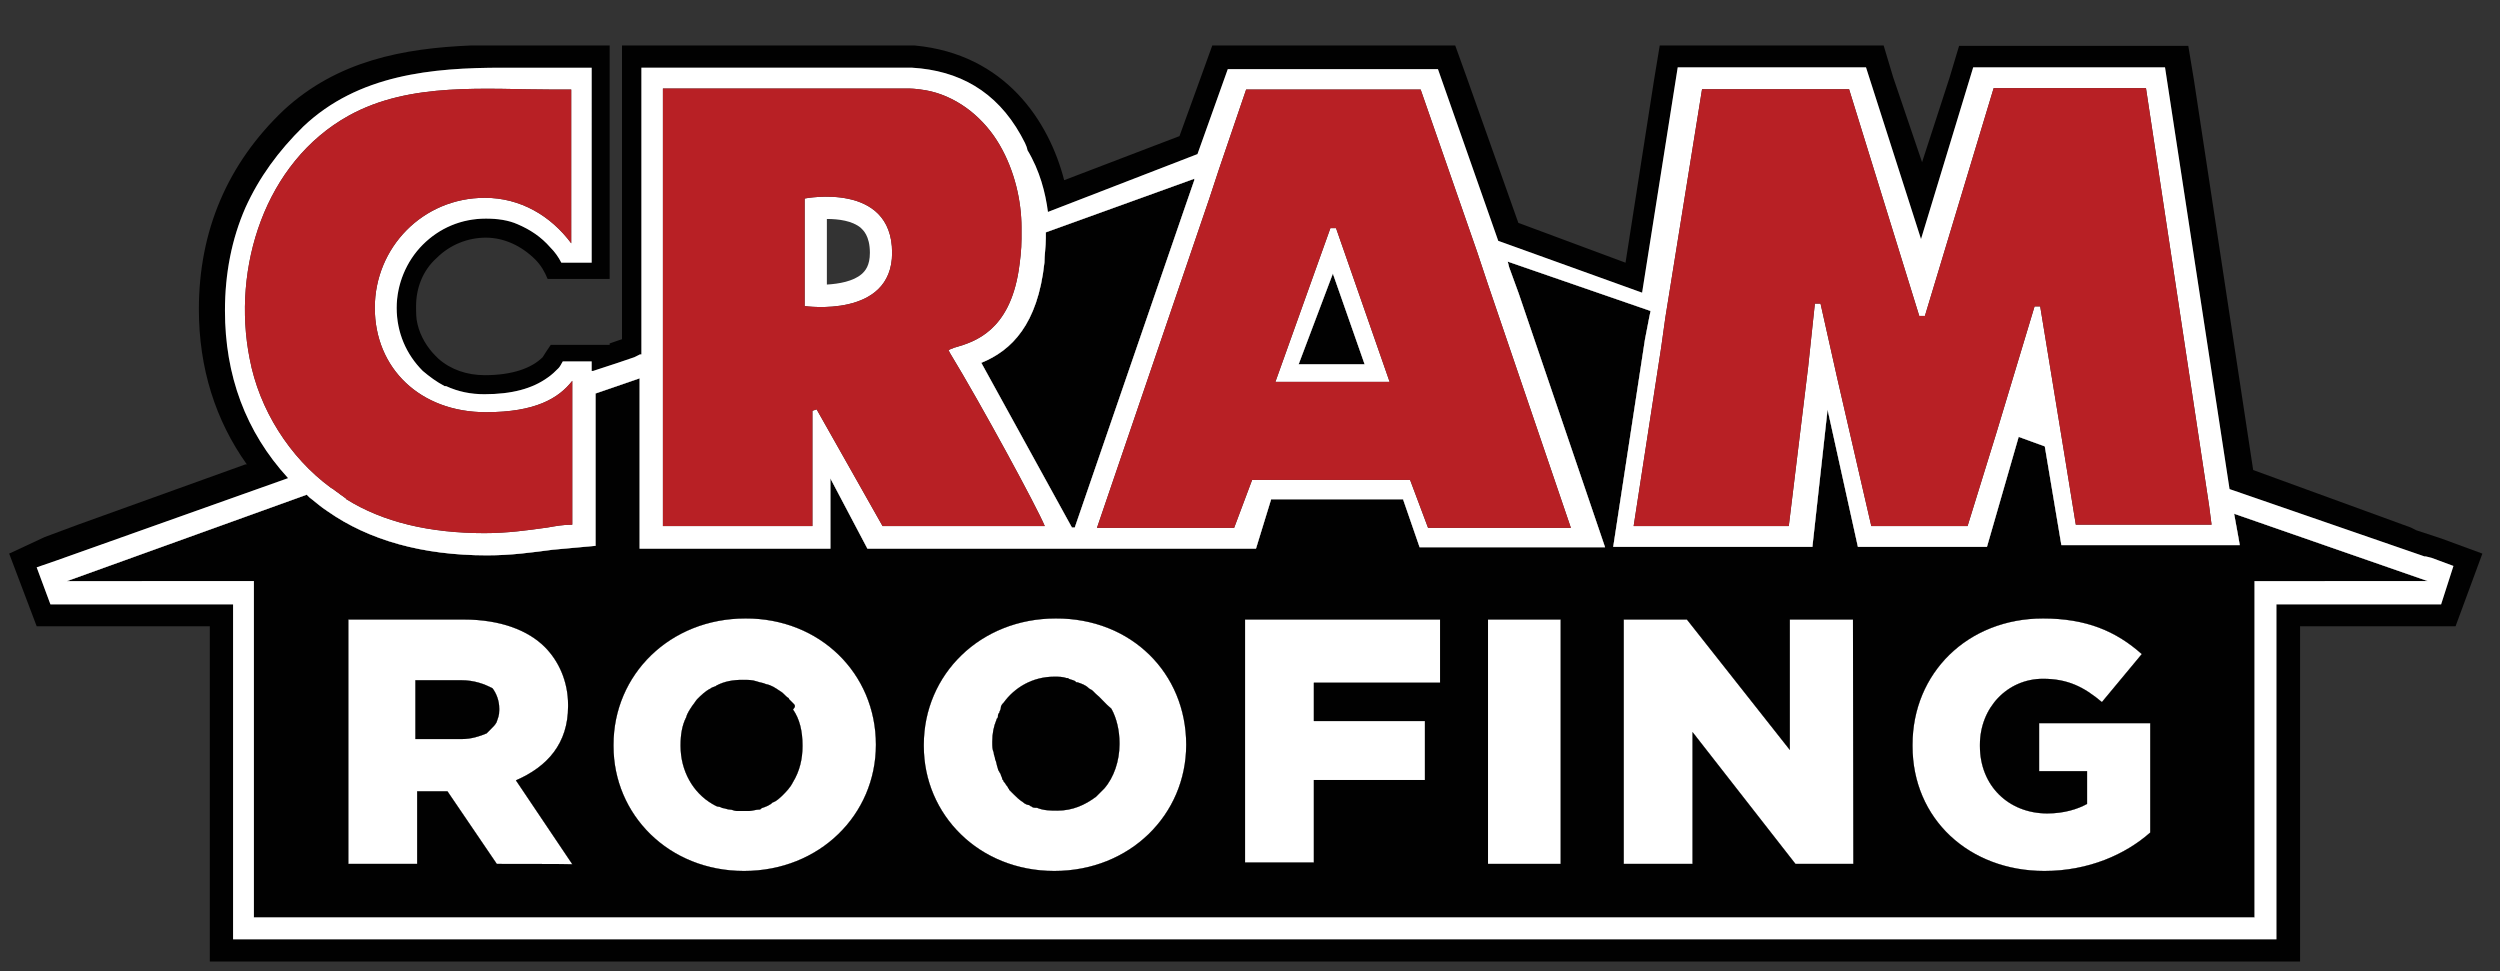
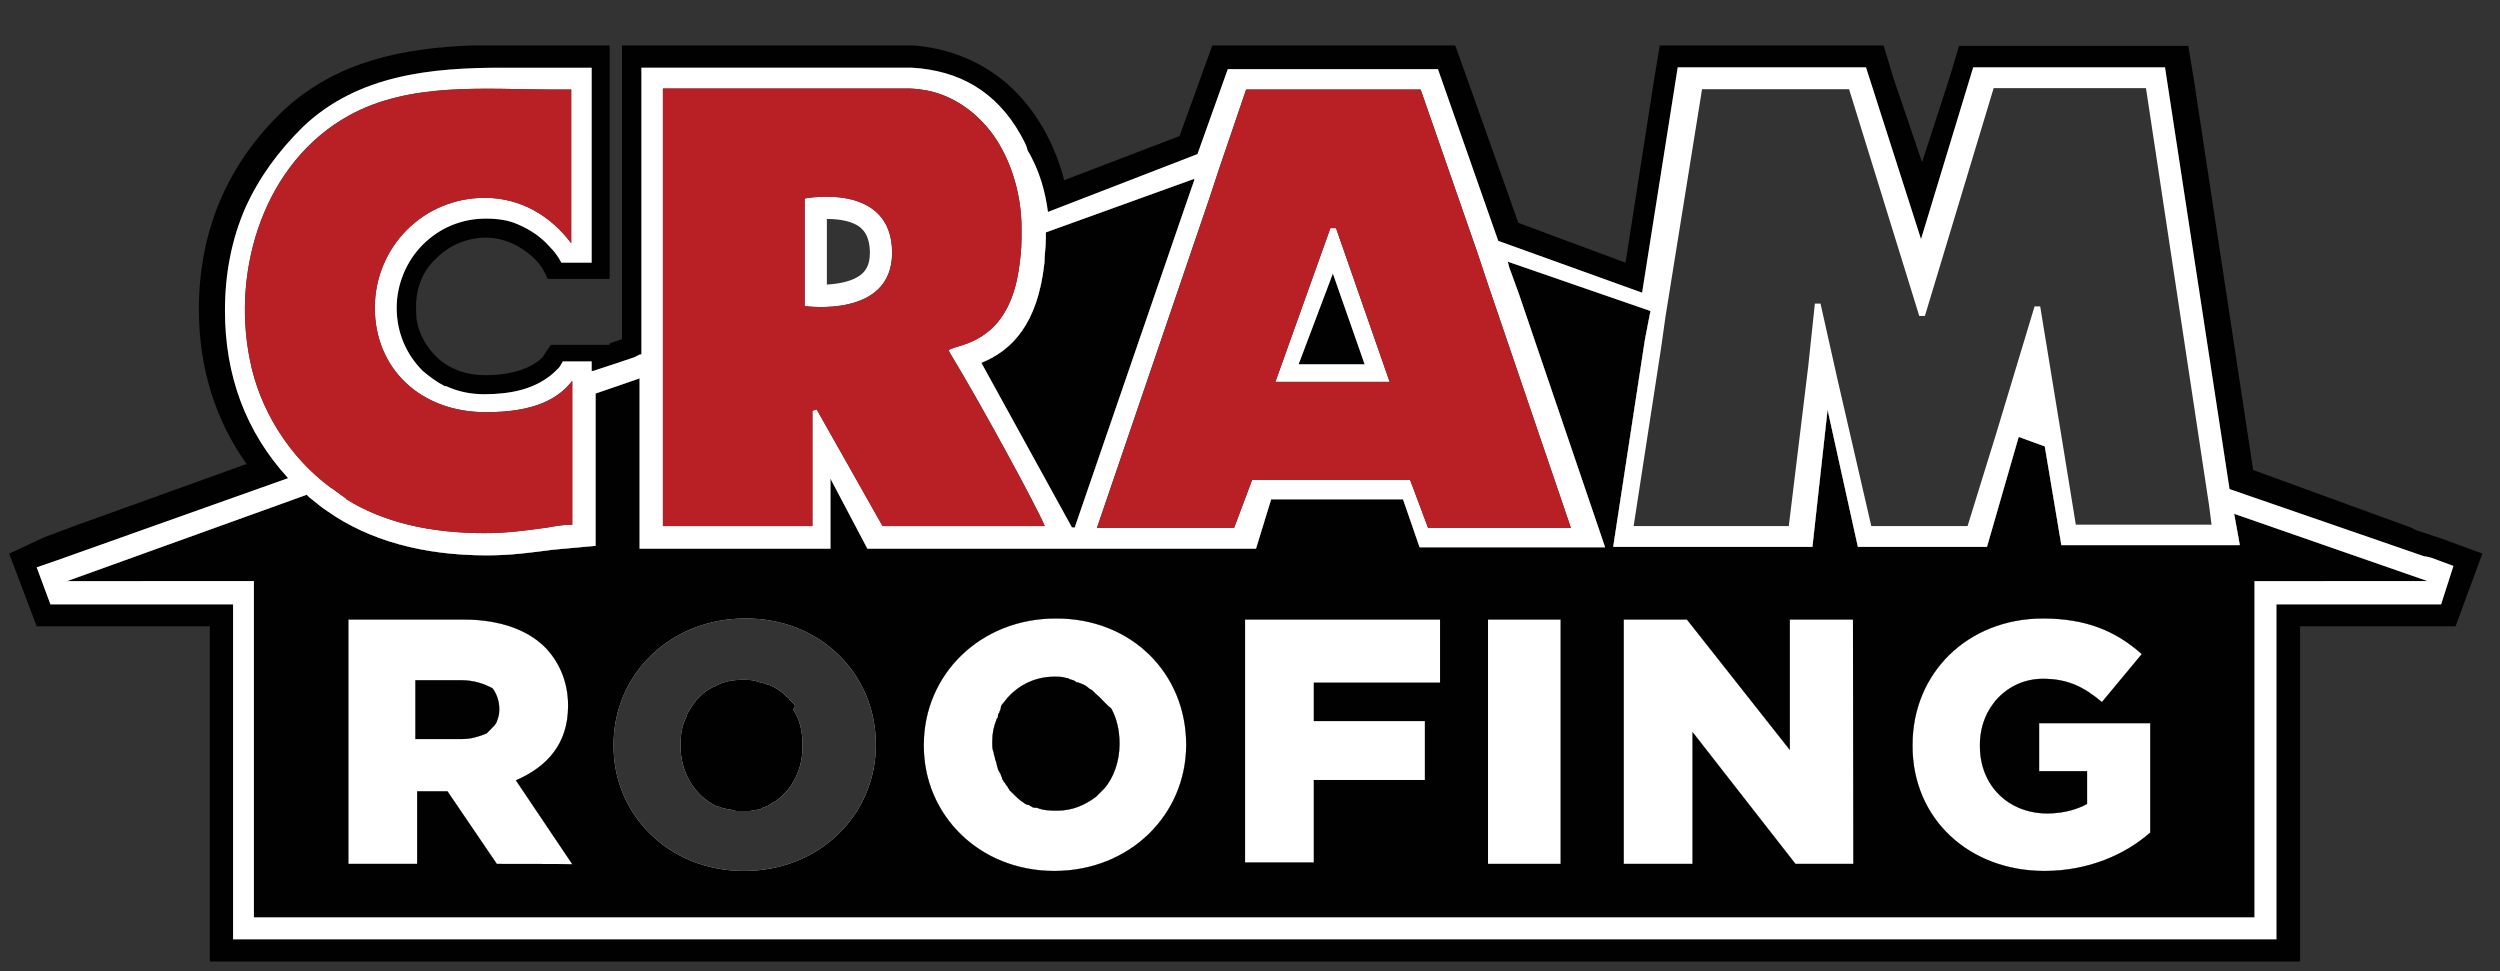
<svg xmlns="http://www.w3.org/2000/svg" version="1.1" id="Layer_1" x="0px" y="0px" width="709px" height="275.5px" viewBox="0 0 709 275.5" style="enable-background:new 0 0 709 275.5;" xml:space="preserve">
  <rect x="0" y="0" width="709" height="275.5" fill="#333333" stroke="none" />
  <style type="text/css">
	.st0{fill:#FFFFFF;}
	.st1{fill:none;}
	.st2{fill:#010101;}
	.st3{fill:#B82025;}
</style>
  <polygon class="st0" points="507.6,175.7 507.6,212.7 478.4,175.7 460.5,175.7 460.5,245 480,245 480,207.6 509.2,245 525.6,245   525.5,175.7 " />
  <polygon class="st0" points="353.1,244.6 372.6,244.6 372.6,221.2 404.1,221.2 404.1,204.5 372.6,204.5 372.6,193.6 408.4,193.6   408.4,175.7 353.1,175.7 " />
  <rect x="422" y="175.7" class="st0" width="20.6" height="69.3" />
  <path class="st0" d="M161.1,200.3v-0.4c0-6.7-2.7-12.5-6.6-16.4c-4.7-4.7-12.5-7.8-23-7.8H98.8V245h19.5v-20.6h8.6l14,20.6  c0,0,21.4,0,21.4,0.1l-16-23.8C155.3,217.4,161.1,210.8,161.1,200.3z M141.6,201.4c0,1.6-0.4,2.3-0.8,3.5c-0.4,0.7-0.8,1.1-1.6,1.9  c-0.4,0.4-0.8,0.8-1.2,1.2c-1.9,0.8-4.3,1.6-7,1.6h-13.2v-16.7h12.9c3.9,0,6.7,1.1,9,2.3c1.1,1.5,1.9,3.5,1.9,5.8L141.6,201.4  L141.6,201.4z" />
  <path class="st0" d="M299.4,175.4c-21.4,0-37.4,15.9-37.4,35.8v0.4c0,19.4,15.6,35.4,37,35.4s37.4-15.9,37.4-35.8  C336.4,190.9,320.8,175.3,299.4,175.4z M317.5,211.1c0,4.7-1.6,9.4-4.3,12.5c-0.4,0.4-0.8,0.8-1.2,1.2c-0.4,0.4-0.8,0.8-1.2,1.2  c-3.1,2.3-6.6,3.9-10.9,3.9c-1.9,0-3.9,0-5.8-0.8c-0.8,0-1.2,0-1.6-0.4c-0.4,0-0.4-0.4-0.8-0.4s-1.2-0.4-1.6-0.8  c-1.1-0.7-1.9-1.5-2.7-2.3c-0.4-0.4-0.8-0.8-1.2-1.2c0-0.4-0.4-0.4-0.4-0.8c-0.4-0.4-0.8-1.2-1.2-1.6c0-0.4-0.4-0.4-0.4-0.8  c0-0.4-0.4-0.8-0.4-1.2c-0.4-0.8-0.8-1.2-0.8-1.6c-0.4-1.1-0.4-1.9-0.8-2.7c0-0.7-0.4-1.1-0.4-1.9c-0.4-0.8-0.4-1.9-0.4-2.7v-0.4  c0-2.3,0.4-4.3,1.2-6.2c0-0.4,0.4-0.4,0.4-0.8c0-0.4,0-0.8,0.4-1.2c0-0.4,0.4-0.8,0.4-1.2c0-0.8,0.4-1.2,0.8-1.6  c3.1-4.3,8.2-7.4,14.4-7.4c1.2,0,2.3,0,3.5,0.4h0.4c0.3,0.4,1.1,0.4,1.9,0.8c0.4,0.4,0.4,0.4,0.8,0.4c1.2,0.4,2.3,0.8,3.1,1.6  c0.4,0.4,0.8,0.4,1.2,0.8c0.4,0.4,0.4,0.4,0.8,0.8c1.5,1.2,2.7,2.8,4.5,4.3c1.5,2.7,2.3,6.2,2.3,9.7L317.5,211.1L317.5,211.1z" />
-   <path class="st0" d="M211.4,175.4c-21.4,0-37.4,15.9-37.4,35.8v0.4c0,19.4,15.6,35.4,37,35.4s37.4-15.9,37.4-35.8  C248.4,190.9,232.4,175.3,211.4,175.4z M227.6,211.7c0,3.5-0.8,7-2.7,10.1c-0.8,1.6-1.9,2.7-3.1,3.9c-0.8,0.7-1.5,1.5-2.7,1.9  c-0.8,0.8-1.9,1.2-3.1,1.6c-0.4,0.4-0.4,0.4-0.8,0.4c-0.8,0-1.9,0.4-2.7,0.4c0,0-0.4,0-0.8,0c0,0-0.4,0-0.8,0c-0.4,0-1.2,0-1.2,0  s-0.4,0-0.8,0c-0.7,0-1.2-0.4-1.9-0.4s-1.5-0.4-1.9-0.4s-0.8-0.4-1.2-0.4c-0.7,0-1.1-0.4-1.9-0.8c-5.5-3.2-9-9.4-9-16.4v-0.4  c0-2.7,0.4-5.5,1.6-7.8c0.3-1.2,1.1-2.3,1.9-3.5c0.4-0.4,0.8-1.2,1.2-1.6c1.2-1.2,2.3-2.3,3.9-3.1c0.4-0.4,1.2-0.4,1.6-0.8  c2.3-1.2,4.7-1.6,7.4-1.6c1.6,0,2.7,0,3.9,0.4c1.1,0.4,1.9,0.4,2.7,0.8c1.6,0.3,2.7,1.1,3.9,1.9c0.7,0.4,1.1,0.8,1.9,1.6  c0.4,0.4,0.8,0.4,0.8,0.8c0.4,0.4,0.8,0.8,1.2,1.2s0.8,0.8-0.1,1.7c1.9,2.7,2.7,6.2,2.7,10.1L227.6,211.7L227.6,211.7z" />
-   <polygon class="st1" points="378,77.6 368.3,103.3 387,103.3 " />
  <path class="st1" d="M304.8,149.6L336,58.9l2.7-7.8v-0.4l-42.1,15.2c0,0.4,0,0.8,0,1.2v0.4c0,2.3-0.4,5.1-0.4,7  c-1.9,17.5-9.3,24.9-17.9,28.4l25.7,46.7H304.8z" />
  <path class="st1" d="M634.8,152.3l0.4,2.3h-50.6l-4.7-28l-7.4-2.7l-9,31.2h-36.6l-8.6-38.9l-4.3,38.9h-56.5l9-58.8l1.2-6.2l0.4-1.9  l-40.5-14l0.4,1.6l2.7,7.4l24.5,72h-52.6l-4.7-13.6h-37.4l-4.3,14H246l-10.5-19.9v19.9h-54.1v-48.3l-12.5,4.3v43.2l-12.1,1.1  c-6.2,0.8-11.7,1.6-18.7,1.6c-18.3,0-33.5-4.3-45.2-12.5c-1.9-1.2-3.5-2.7-5.1-3.9c-0.4-0.4-0.4-0.4-0.8-0.8l-68,24.5h53v95v0.4  h567.4v-0.4v-95h0.4h48.7l-54.9-19.1L634.8,152.3z" />
  <path class="st1" d="M304.8,149.6L336,58.9l2.7-7.8v-0.4l-42.1,15.2c0,0.4,0,0.8,0,1.2v0.4c0,2.3-0.4,5.1-0.4,7  c-1.9,17.5-9.3,24.9-17.9,28.4l25.7,46.7H304.8z" />
  <polygon class="st1" points="378,77.6 368.3,103.3 387,103.3 " />
  <path class="st1" d="M634.8,152.3l0.4,2.3h-50.6l-4.7-28l-7.4-2.7l-9,31.2h-36.6l-8.6-38.9l-4.3,38.9h-56.5l9-58.8l1.2-6.2l0.4-1.9  l-40.5-14l0.4,1.6l2.7,7.4l24.5,72h-52.6l-4.7-13.6h-37.4l-4.3,14H246l-10.5-19.9v19.9h-54.1v-48.3l-12.5,4.3v43.2l-12.1,1.1  c-6.2,0.8-11.7,1.6-18.7,1.6c-18.3,0-33.5-4.3-45.2-12.5c-1.9-1.2-3.5-2.7-5.1-3.9c-0.4-0.4-0.4-0.4-0.8-0.8l-68,24.5h53v95v0.4  h567.4v-0.4v-95h0.4h48.7l-54.9-19.1L634.8,152.3z" />
  <path class="st0" d="M578.3,205.1v13.6h13.6v9.3c-2.7,1.5-6.6,2.7-11.3,2.7c-10.9,0-19.1-7.8-19.1-19.1v-0.4  c0-10.5,7.8-18.7,17.9-18.7c7,0,11.6,2.3,16.7,6.6l11.3-13.6c-7.4-6.6-15.9-10.1-28-10.1c-21.4,0-37,15.5-37,35.8v0.4  c0,20.6,16,35.4,37.4,35.4c12.5,0,23-4.7,30-10.9v-31H578.3z" />
  <path class="st0" d="M130.7,192.9h-12.9v16.7H131c2.7,0,5.1-0.8,7-1.6c0.4-0.4,0.8-0.8,1.2-1.2c0.8-0.8,1.2-1.2,1.6-1.9  c0.4-1.2,0.8-1.9,0.8-3.5V201c0-2.3-0.8-4.3-1.9-5.8C137.4,194,134.6,192.9,130.7,192.9z" />
  <path class="st0" d="M634.8,152.3l0.4,2.3h-50.6l-4.7-28l-7.4-2.7l-9,31.2h-36.6l-8.6-38.9l-4.3,38.9h-56.5l9-58.8l1.2-6.2l0.4-1.9  l-40.5-14l0.4,1.6l2.7,7.4l24.5,72h-52.6l-4.7-13.6h-37.4l-4.3,14H246l-10.5-19.9v19.9h-54.1v-48.3l-12.5,4.3v43.2l-12.1,1.1  c-6.2,0.8-11.7,1.6-18.7,1.6c-18.3,0-33.5-4.3-45.2-12.5c-1.9-1.2-3.5-2.7-5.1-3.9c-0.4-0.4-0.4-0.4-0.8-0.8l-68,24.5h53v95v0.4  h567.4v-0.4v-95h0.4h48.7l-54.9-19.1L634.8,152.3z M140.9,245l-14-20.6h-8.6V245H98.8v-69.3h32.7c10.5,0,18.3,3.1,23,7.8  c3.9,3.9,6.6,9.7,6.6,16.4v0.4c0,10.5-5.8,17.1-14.8,21l16,23.8C162.3,245,140.9,245,140.9,245z M211,247c-21.4,0-37-16-37-35.4  v-0.4c0-19.9,16-35.8,37.4-35.8c21-0.1,37,15.5,37,35.8C248.4,231.1,232.4,247,211,247z M299,247c-21.4,0-37-16-37-35.4v-0.4  c0-19.9,16-35.8,37.4-35.8c21.4-0.1,37,15.5,37,35.8C336.4,231.1,320.4,247,299,247z M408.4,193.6h-35.8v10.9h31.5v16.7h-31.5v23.4  h-19.5v-68.9h55.3V193.6z M442.6,245H422v-69.3h20.6V245z M509.2,245L480,207.6V245h-19.5v-69.3h17.9l29.2,37v-37h17.9l0.1,69.3  H509.2z M579.8,247c-21.4,0-37.4-14.8-37.4-35.4v-0.4c0-20.3,15.6-35.8,37-35.8c12.1,0,20.6,3.5,28,10.1l-11.3,13.6  c-5.1-4.3-9.7-6.6-16.7-6.6c-10.1,0-17.9,8.2-17.9,18.7v0.4c0,11.3,8.2,19.1,19.1,19.1c4.7,0,8.6-1.2,11.3-2.7v-9.3h-13.6v-13.6  h31.5v31C602.8,242.3,592.3,247,579.8,247z" />
  <path class="st0" d="M225,199.5c-0.4-0.4-0.8-0.8-1.2-1.2c0-0.4-0.4-0.4-0.8-0.8c-0.8-0.8-1.2-1.2-1.9-1.6c-1.2-0.8-2.3-1.6-3.9-1.9  c-0.8-0.4-1.6-0.4-2.7-0.8c-1.2-0.4-2.3-0.4-3.9-0.4c-2.7,0-5.1,0.4-7.4,1.6c-0.4,0.4-1.2,0.4-1.6,0.8c-1.6,0.8-2.7,1.9-3.9,3.1  c-0.4,0.4-0.8,1.2-1.2,1.6c-0.8,1.2-1.6,2.3-1.9,3.5c-1.2,2.3-1.6,5.1-1.6,7.8v0.4c0,7,3.5,13.2,9,16.4c0.8,0.4,1.2,0.8,1.9,0.8  c0.4,0,0.8,0.4,1.2,0.4s1.2,0.4,1.9,0.4s1.2,0.4,1.9,0.4c0.4,0,0.8,0,0.8,0s0.8,0,1.2,0s0.8,0,0.8,0c0.4,0,0.8,0,0.8,0  c0.8,0,1.9-0.4,2.7-0.4c0.4,0,0.4,0,0.8-0.4c1.2-0.4,2.3-0.8,3.1-1.6c1.2-0.4,1.9-1.2,2.7-1.9c1.2-1.2,2.3-2.3,3.1-3.9  c1.9-3.1,2.7-6.6,2.7-10.1v-0.4c0-3.9-0.8-7.4-2.7-10.1C225.8,200.3,225.4,199.9,225,199.5z" />
  <path class="st0" d="M310.7,196.7c-0.4-0.4-0.4-0.4-0.8-0.8c-0.4-0.4-0.8-0.4-1.2-0.8c-0.8-0.8-1.9-1.2-3.1-1.6  c-0.4,0-0.4,0-0.8-0.4c-0.8-0.4-1.6-0.4-1.9-0.8h-0.4c-1.2-0.4-2.3-0.4-3.5-0.4c-6.2,0-11.3,3.1-14.4,7.4c-0.4,0.4-0.8,0.8-0.8,1.6  c0,0.4-0.4,0.8-0.4,1.2c-0.4,0.4-0.4,0.8-0.4,1.2s-0.4,0.4-0.4,0.8c-0.8,1.9-1.2,3.9-1.2,6.2v0.4c0,0.8,0,1.9,0.4,2.7  c0,0.8,0.4,1.2,0.4,1.9c0.4,0.8,0.4,1.6,0.8,2.7c0,0.4,0.4,0.8,0.8,1.6c0,0.4,0.4,0.8,0.4,1.2s0.4,0.4,0.4,0.8  c0.4,0.4,0.8,1.2,1.2,1.6c0,0.4,0.4,0.4,0.4,0.8c0.4,0.4,0.8,0.8,1.2,1.2c0.8,0.8,1.6,1.6,2.7,2.3c0.4,0.4,1.2,0.8,1.6,0.8  s0.4,0.4,0.8,0.4c0.4,0.4,0.8,0.4,1.6,0.4c1.9,0.8,3.9,0.8,5.8,0.8c4.3,0,7.8-1.6,10.9-3.9c0.4-0.4,0.8-0.8,1.2-1.2  c0.4-0.4,0.8-0.8,1.2-1.2c2.7-3.1,4.3-7.8,4.3-12.5v-0.4c0-3.5-0.8-7-2.3-9.7C313.4,199.5,312.2,197.9,310.7,196.7z" />
  <path class="st0" d="M304.8,149.6L336,58.9l2.7-7.8v-0.4l-42.1,15.2c0,0.4,0,0.8,0,1.2v0.4c0,2.3-0.4,5.1-0.4,7  c-1.9,17.5-9.3,24.9-17.9,28.4l25.7,46.7H304.8z" />
-   <polygon class="st0" points="378,77.6 368.3,103.3 387,103.3 " />
  <g>
-     <polygon class="st2" points="162.7,74.5 159.6,74.5 159.6,74.5  " />
    <g>
      <path class="st2" d="M130.7,192.9h-12.9v16.7H131c2.7,0,5.1-0.8,7-1.6c0.4-0.4,0.8-0.8,1.2-1.2c0.8-0.8,1.2-1.2,1.6-1.9    c0.4-1.2,0.8-1.9,0.8-3.5V201c0-2.3-0.8-4.3-1.9-5.8C137.4,194,134.6,192.9,130.7,192.9z" />
      <path class="st2" d="M156.8,155.9c-6.2,0.8-11.7,1.6-18.7,1.6c-18.3,0-33.5-4.3-45.2-12.5c-1.9-1.2-3.5-2.7-5.1-3.9    c-0.4-0.4-0.4-0.4-0.8-0.8l-68,24.5h53v95v0.4h567.4v-0.4v-95h0.4h48.7l-54.9-19.1l1.2,6.6l0.4,2.3h-50.6l-4.7-28l-7.4-2.7    l-9,31.2h-36.6l-8.6-38.9l-4.3,38.9h-56.5l9-58.8l1.2-6.2l0.4-1.9l-40.5-14l0.4,1.6l2.7,7.4l24.5,72h-52.6l-4.7-13.6h-37.4    l-4.3,14H246l-10.5-19.9v19.9h-54.1v-48.3l-12.5,4.3v43.2L156.8,155.9z M140.9,245l-14-20.6h-8.6V245H98.8v-69.3h32.7    c10.5,0,18.3,3.1,23,7.8c3.9,3.9,6.6,9.7,6.6,16.4v0.4c0,10.5-5.8,17.1-14.8,21l16,23.8C162.3,245,140.9,245,140.9,245z     M248.4,211.2c0,19.9-16,35.8-37.4,35.8s-37-16-37-35.4v-0.4c0-19.9,16-35.8,37.4-35.8C232.4,175.3,248.4,190.9,248.4,211.2    L248.4,211.2z M336.4,211.2c0,19.9-16,35.8-37.4,35.8s-37-16-37-35.4v-0.4c0-19.9,16-35.8,37.4-35.8    C320.8,175.3,336.4,190.9,336.4,211.2L336.4,211.2z M408.4,193.6h-35.8v10.9h31.5v16.7h-31.5v23.4h-19.5v-68.9h55.3V193.6z     M442.7,245H422v-69.3h20.6V245H442.7z M525.6,245h-16.4L480,207.6V245h-19.5v-69.3h17.9l29.2,37v-37h17.9L525.6,245L525.6,245z     M609.8,236.1c-7,6.2-17.5,10.9-30,10.9c-21.4,0-37.4-14.8-37.4-35.4v-0.4c0-20.3,15.6-35.8,37-35.8c12.1,0,20.6,3.5,28,10.1    l-11.3,13.6c-5.1-4.3-9.7-6.6-16.7-6.6c-10.1,0-17.9,8.2-17.9,18.7v0.4c0,11.3,8.2,19.1,19.1,19.1c4.7,0,8.6-1.2,11.3-2.7v-9.3    h-13.6v-13.6h31.5L609.8,236.1L609.8,236.1z" />
      <path class="st2" d="M225,199.5c-0.4-0.4-0.8-0.8-1.2-1.2c0-0.4-0.4-0.4-0.8-0.8c-0.8-0.8-1.2-1.2-1.9-1.6    c-1.2-0.8-2.3-1.6-3.9-1.9c-0.8-0.4-1.6-0.4-2.7-0.8c-1.2-0.4-2.3-0.4-3.9-0.4c-2.7,0-5.1,0.4-7.4,1.6c-0.4,0.4-1.2,0.4-1.6,0.8    c-1.6,0.8-2.7,1.9-3.9,3.1c-0.4,0.4-0.8,1.2-1.2,1.6c-0.8,1.2-1.6,2.3-1.9,3.5c-1.2,2.3-1.6,5.1-1.6,7.8v0.4c0,7,3.5,13.2,9,16.4    c0.8,0.4,1.2,0.8,1.9,0.8c0.4,0,0.8,0.4,1.2,0.4s1.2,0.4,1.9,0.4s1.2,0.4,1.9,0.4c0.4,0,0.8,0,0.8,0s0.8,0,1.2,0s0.8,0,0.8,0    c0.4,0,0.8,0,0.8,0c0.8,0,1.9-0.4,2.7-0.4c0.4,0,0.4,0,0.8-0.4c1.2-0.4,2.3-0.8,3.1-1.6c1.2-0.4,1.9-1.2,2.7-1.9    c1.2-1.2,2.3-2.3,3.1-3.9c1.9-3.1,2.7-6.6,2.7-10.1v-0.4c0-3.9-0.8-7.4-2.7-10.1C225.8,200.3,225.4,199.9,225,199.5z" />
      <path class="st2" d="M310.7,196.7c-0.4-0.4-0.4-0.4-0.8-0.8c-0.4-0.4-0.8-0.4-1.2-0.8c-0.8-0.8-1.9-1.2-3.1-1.6    c-0.4,0-0.4,0-0.8-0.4c-0.8-0.4-1.6-0.4-1.9-0.8h-0.4c-1.2-0.4-2.3-0.4-3.5-0.4c-6.2,0-11.3,3.1-14.4,7.4    c-0.4,0.4-0.8,0.8-0.8,1.6c0,0.4-0.4,0.8-0.4,1.2c-0.4,0.4-0.4,0.8-0.4,1.2s-0.4,0.4-0.4,0.8c-0.8,1.9-1.2,3.9-1.2,6.2v0.4    c0,0.8,0,1.9,0.4,2.7c0,0.8,0.4,1.2,0.4,1.9c0.4,0.8,0.4,1.6,0.8,2.7c0,0.4,0.4,0.8,0.8,1.6c0,0.4,0.4,0.8,0.4,1.2    s0.4,0.4,0.4,0.8c0.4,0.4,0.8,1.2,1.2,1.6c0,0.4,0.4,0.4,0.4,0.8c0.4,0.4,0.8,0.8,1.2,1.2c0.8,0.8,1.6,1.6,2.7,2.3    c0.4,0.4,1.2,0.8,1.6,0.8s0.4,0.4,0.8,0.4c0.4,0.4,0.8,0.4,1.6,0.4c1.9,0.8,3.9,0.8,5.8,0.8c4.3,0,7.8-1.6,10.9-3.9    c0.4-0.4,0.8-0.8,1.2-1.2c0.4-0.4,0.8-0.8,1.2-1.2c2.7-3.1,4.3-7.8,4.3-12.5v-0.4c0-3.5-0.8-7-2.3-9.7    C313.4,199.5,312.2,197.9,310.7,196.7z" />
      <path class="st2" d="M304,149.6h0.8L336,58.9l2.7-7.8v-0.4l-42.1,15.2c0,0.4,0,0.8,0,1.2v0.4c0,2.3-0.4,5.1-0.4,7    c-1.9,17.5-9.3,24.9-17.9,28.4L304,149.6z" />
      <polygon class="st2" points="368.3,103.3 368.3,103.3 378,77.6 387,103.3   " />
    </g>
    <path class="st2" d="M704,157l-11.7-4.3l0,0l-7-2.3l-1.6-0.8l0,0L639,133.3L622.2,22.7l-1.6-9.7h-65l-2.7,9l-7.8,24l-8.2-24.1   l-2.7-9h-63.5l-1.6,9.7L461,74.5l-30.4-11.3l-14.8-41.7l-3.1-8.6h-68.9l-3.1,8.6l-6.2,17.1l-32.7,12.5   c-4.3-16.7-16.7-35.8-42.4-38.2H259h-0.4c-7.4,0-28.8,0-28.8,0h-53.4v61.9v21.4l-1.2,0.4l-2.3,0.8v0.4h-1.2l0,0H169h-6.6l0,0h-6.2   c-0.8,1.2-1.6,2.3-2.3,3.5c-3.1,3.1-8.6,5.1-16.4,5.1c-5.1,0-9.7-1.6-13.2-4.7c-0.4-0.4-0.4-0.4-0.8-0.8c-2.3-2.3-4.3-5.5-5.1-9   c-0.4-1.6-0.4-3.1-0.4-5.1c0-5.1,1.9-10.1,5.8-13.6c3.9-3.9,9-5.8,14-5.8c5.1,0,10.1,2.3,14,6.2c1.6,1.6,2.7,3.5,3.5,5.5l0,0h4.7   h1.6l0,0h3.9h2.7h2.7l0,0h0.4h1.6v-6.2V16.8v-3.9h-2.7l0,0c-0.8,0-2.3,0-4.3,0c-3.1,0-7.8,0-12.1,0h-12.1c-2.3,0-4.3,0-6.6,0l0,0   l0,0c-0.4,0-1.2,0-1.6,0c-19.1,0.8-37.8,4.3-53,18.3c-16,15.2-24.1,34.3-24.1,56.5c0,16.7,4.7,31.5,13.6,44h-0.4l-47.5,17.1   l-4.3,1.6l-5.1,1.9L2.6,157l0,0l7.8,20.6h7.8l0,0h41.3v82.2v12.9h12.9h567h12.9v-12.9v-82.2h31.2l0,0h12.9l0,0l0,0L704,157L704,157   L704,157z M692.3,171.4L692.3,171.4L692.3,171.4h-5.8l0,0h-40.9v95H66.1v-95H19.4h-5.1l-3.9-10.5l5.5-1.9l65.8-23.4   c-12.1-13.2-17.9-29.2-17.9-47.5c0-10.5,1.9-20.3,5.8-29.2c3.9-8.6,9.3-16,16.4-23c15.6-14.8,36.6-16.7,56.5-16.7h7.4h4.7   c1.9,0,4.3,0,6.2,0c2.3,0,4.3,0,5.8,0c0.4,0,0.8,0,1.2,0l0,0v1.2V22v5l0,0v44.4v3.1h-4.3h-3.9h-0.4c-0.8-1.6-1.9-3.1-3.1-4.3   c-2.7-3.1-5.8-5.1-9.3-6.6c-2.7-1.2-5.8-1.6-9-1.6c-7,0-13.2,2.7-17.9,7.4c-4.7,4.7-7.4,11.3-7.4,17.9c0,7,2.7,13.2,7.4,17.9   c1.9,1.6,3.9,3.1,6.2,4.3l0,0l0,0h0.4c3.5,1.6,7,2.3,10.9,2.3c7.8,0,13.6-1.6,17.9-4.7c1.2-0.8,2.3-1.9,3.1-2.7   c0.4-0.4,0.8-1.2,1.2-1.9h3.5l0,0l0,0h4.7v2.7h0.4l1.2-0.4l5.8-1.9l4.7-1.6l1.6-0.8h0.4v-6.2l0,0l0,0V21.5l0,0v-2.3h75.2h0.4   c0.4,0,0.4,0,0.8,0h0.4c13.2,0.8,23.8,6.6,30.8,19.1c0.8,1.6,1.6,2.7,1.9,4.3c3.5,5.8,5.1,12.1,5.8,17.5l42.4-16.4l8.6-24.1h59.6   l17.1,48.7L465.7,83l10.1-63.9h53.4l15.6,48.7l14.8-48.7H614l18.3,119.6l55.3,19.1l0,0h0.4l1.6,0.4l6.2,2.3L692.3,171.4z" />
  </g>
  <path class="st1" d="M634.8,152.3l0.4,2.3h-50.6l-4.7-28l-7.4-2.7l-9,31.2h-36.6l-8.6-38.9l-4.3,38.9h-56.5l9-58.8l1.2-6.2l0.4-1.9  l-40.5-14l0.4,1.6l2.7,7.4l24.5,72h-52.6l-4.7-13.6h-37.4l-4.3,14H246l-10.5-19.9v19.9h-54.1v-48.3l-12.5,4.3v43.2l-12.1,1.1  c-6.2,0.8-11.7,1.6-18.7,1.6c-18.3,0-33.5-4.3-45.2-12.5c-1.9-1.2-3.5-2.7-5.1-3.9c-0.4-0.4-0.4-0.4-0.8-0.8l-68,24.5h53v95v0.4  h567.4v-0.4v-95h0.4h48.7l-54.9-19.1L634.8,152.3z" />
  <polygon class="st1" points="378,77.6 368.3,103.3 387,103.3 " />
  <path class="st1" d="M278.3,102.9l25.7,46.7h0.8L336,58.9l2.7-7.8v-0.4l-42.1,15.2c0,0.4,0,0.8,0,1.2v0.4c0,2.3-0.4,5.1-0.4,7  C294.3,92,286.9,99.4,278.3,102.9z" />
  <path class="st1" d="M246.7,71.7c0-4.9-2-6.5-2.6-7.1c-2.4-2-6.3-2.5-9.6-2.5v18.6c3.4-0.2,7.5-0.9,9.9-3  C245.4,76.8,246.7,75.3,246.7,71.7z" />
  <path class="st0" d="M689.6,158.2l-1.6-0.4h-0.4l-55.3-19.1L614,19.1h-54.4l-14.8,48.7l-15.6-48.7h-53.4L465.7,83l-40.8-14.7  l-17.1-48.7h-59.6l-8.6,24.1l-42.4,16.4c-0.7-5.4-2.3-11.7-5.8-17.5c-0.3-1.6-1.1-2.7-1.9-4.3c-7-12.5-17.6-18.3-30.8-19.1h-0.4  c-0.4,0-0.4,0-0.8,0h-0.4h-75.2v2.3v72.8v6.2h-0.4l-1.6,0.8l-4.7,1.6l-5.8,1.9l-1.2,0.4h-0.4v-2.7h-4.7h-3.5  c-0.4,0.7-0.8,1.5-1.2,1.9c-0.8,0.8-1.9,1.9-3.1,2.7c-4.3,3.1-10.1,4.7-17.9,4.7c-3.9,0-7.4-0.7-10.9-2.3h-0.4  c-2.3-1.2-4.3-2.7-6.2-4.3c-4.7-4.7-7.4-10.9-7.4-17.9c0-6.6,2.7-13.2,7.4-17.9c4.7-4.7,10.9-7.4,17.9-7.4c3.2,0,6.3,0.4,9,1.6  c3.5,1.5,6.6,3.5,9.3,6.6c1.2,1.2,2.3,2.7,3.1,4.3h0.4h3.1h0.8h4.3v-3.1V27v-5v-1.6v-1.2c-0.4,0-0.8,0-1.2,0c-1.5,0-3.5,0-5.8,0  c-1.9,0-4.3,0-6.2,0h-4.7h-7.4c-19.9,0-40.9,1.9-56.5,16.7c-7.1,7-12.5,14.4-16.4,23c-3.9,8.9-5.8,18.7-5.8,29.2  c0,18.3,5.8,34.3,17.9,47.5L15.9,159l-5.5,1.9l3.9,10.5h5.1h46.7v95h579.5v-95h40.9h5.8l3.5-10.9L689.6,158.2z M472.3,90l10.4-64.7  h41.7l19.9,64.3h1.6L565.4,25h43.2l17.9,118.4l0.7,5.4h-5.8h-32.7l-3.1-19.1l-7-42.8H577l-10.8,35.8l-8.2,26.5h-27.3l-9.7-42.1  l-4.7-21h-1.6l-1.9,17.9l-5.5,45.2h-44l7.8-50.6L472.3,90z M343,56.2l2.7-8.2l7.7-22.6h49.5l16,46l3.1,9.3l23.5,69H405l-5.1-13.6  h-44.8l-5.1,13.6h-38.9L343,56.2z M296.2,74.5c0-1.9,0.4-4.7,0.4-7v-0.4c0-0.4,0-0.8,0-1.2l42.1-15.2v0.4l-2.7,7.8l-31.2,90.7H304  l-25.7-46.7C286.9,99.4,294.3,92,296.2,74.5z M188,25.4v-0.3h69.8c1.5,0,4.6,0.4,6.2,0.8c8.2,2,15.2,7.8,19.5,15.2  c4.3,7.4,6.2,16,6.2,23.4c0,0.4,0,1.2,0,1.6c0,0.4,0,1.2,0,1.6c0,3.2-0.4,6.3-0.8,9c-2.7,17.1-12.4,20.2-17.9,21.8  c-0.4,0-0.8,0.4-1.2,0.4l-0.8,0.4l0.4,0.8c9,14.8,24.6,43.6,26.9,49.1h-46l-18.7-33.1l-1.2,0.4v32.7H188V25.4z M70.8,101.7  C65.7,76,75.1,46,98.9,32.8c17.5-9.7,38.9-7.4,58.4-7.4c0.4,0,0.8,0,1.2,0c1.6,0,2.7,0,3.5,0V69c-5.8-7.8-14.4-12.9-24.5-12.9  c-17.6,0-31.2,14.1-31.2,31.2c0,17.1,12.8,29.6,31.5,29.6c14,0,20.6-3.9,24.5-8.9v0.7v4.7v10.1v25.3c-2.7,0-4.7,0.4-7,0.8  c-5.8,0.8-11.3,1.6-17.9,1.6c-15.5,0-28.8-3.1-39.3-9.7c0-0.4-0.4-0.4-0.4-0.4c-0.4-0.4-1.2-0.8-1.6-1.2c-0.7-0.4-1.5-1.2-2.3-1.6  C82.1,129.7,73.5,116.1,70.8,101.7z M639.8,164.8h-0.4v95v0.4H72v-0.4v-95H19l68-24.5c0.4,0.4,0.4,0.4,0.8,0.8  c1.6,1.2,3.2,2.7,5.1,3.9c11.7,8.2,26.9,12.5,45.2,12.5c7,0,12.5-0.8,18.7-1.6l12.1-1.1v-43.2l12.5-4.3v48.3h54.1v-19.9l10.5,19.9  h110.2l4.3-14h37.4l4.7,13.6h52.6l-24.5-72l-2.7-7.4l-0.4-1.6l40.5,14l-0.4,1.9l-1.2,6.2l-9,58.8H514l4.3-38.9l8.6,38.9h36.6l9-31.2  l7.4,2.7l4.7,28h50.6l-0.4-2.3l-1.2-6.6l54.9,19.1H639.8z" />
  <path class="st0" d="M378.9,64.7h-1.6l-15.6,43.6h32.4L378.9,64.7z M378,77.6l9,25.7h-18.7L378,77.6z" />
  <path class="st0" d="M228.2,56.3v30.5c0,0,24.8,3.6,24.8-15.1C253,51.4,228.2,56.3,228.2,56.3z M244.4,77.7c-2.4,2.1-6.5,2.8-9.9,3  V62.1c3.3,0,7.2,0.5,9.6,2.5c0.6,0.6,2.6,2.2,2.6,7.1C246.7,75.3,245.4,76.8,244.4,77.7z" />
  <path class="st3" d="M269.4,100.1l-0.4-0.8l0.8-0.4c0.4,0,0.8-0.4,1.2-0.4c5.5-1.6,15.2-4.7,17.9-21.8c0.4-2.7,0.8-5.8,0.8-9  c0-0.4,0-1.2,0-1.6c0-0.4,0-1.2,0-1.6c0-7.4-1.9-16-6.2-23.4c-4.3-7.4-11.3-13.2-19.5-15.2c-1.6-0.4-4.7-0.8-6.2-0.8H188v0.3v123.8  h42.4v-32.7l1.2-0.4l18.7,33.1h46C294,143.7,278.4,114.9,269.4,100.1z M228.2,86.8V56.3c0,0,24.8-4.9,24.8,15.4  C253,90.4,228.2,86.8,228.2,86.8z" />
-   <polygon class="st3" points="507.3,149.2 512.8,104 514.7,86.1 516.3,86.1 521,107.1 530.7,149.2 558,149.2 566.2,122.7 577,86.9   578.6,86.9 585.6,129.7 588.7,148.8 621.4,148.8 627.2,148.8 626.5,143.4 608.6,25 565.4,25 545.9,89.6 544.3,89.6 524.4,25.3   482.7,25.3 472.3,90 471.1,98.6 463.3,149.2 " />
  <path class="st3" d="M350,149.7l5.1-13.6h44.8l5.1,13.6h40.5l-23.5-69l-3.1-9.3l-16-46h-49.5L345.7,48l-2.7,8.2l-31.9,93.5H350z   M377.3,64.7h1.6l15.2,43.6h-32.4L377.3,64.7z" />
  <path class="st3" d="M93.8,138.3c0.8,0.4,1.6,1.2,2.3,1.6c0.4,0.4,1.2,0.8,1.6,1.2c0,0,0.4,0,0.4,0.4c10.5,6.6,23.8,9.7,39.3,9.7  c6.6,0,12.1-0.8,17.9-1.6c2.3-0.4,4.3-0.8,7-0.8v-25.3v-10.1v-4.7V108c-3.9,5-10.5,8.9-24.5,8.9c-18.7,0-31.5-12.5-31.5-29.6  c0-17.1,13.6-31.2,31.2-31.2c10.1,0,18.7,5.1,24.5,12.9V25.4c-0.8,0-1.9,0-3.5,0c-0.4,0-0.8,0-1.2,0c-19.5,0-40.9-2.3-58.4,7.4  C75.1,46,65.7,76,70.8,101.7C73.5,116.1,82.1,129.7,93.8,138.3z" />
</svg>